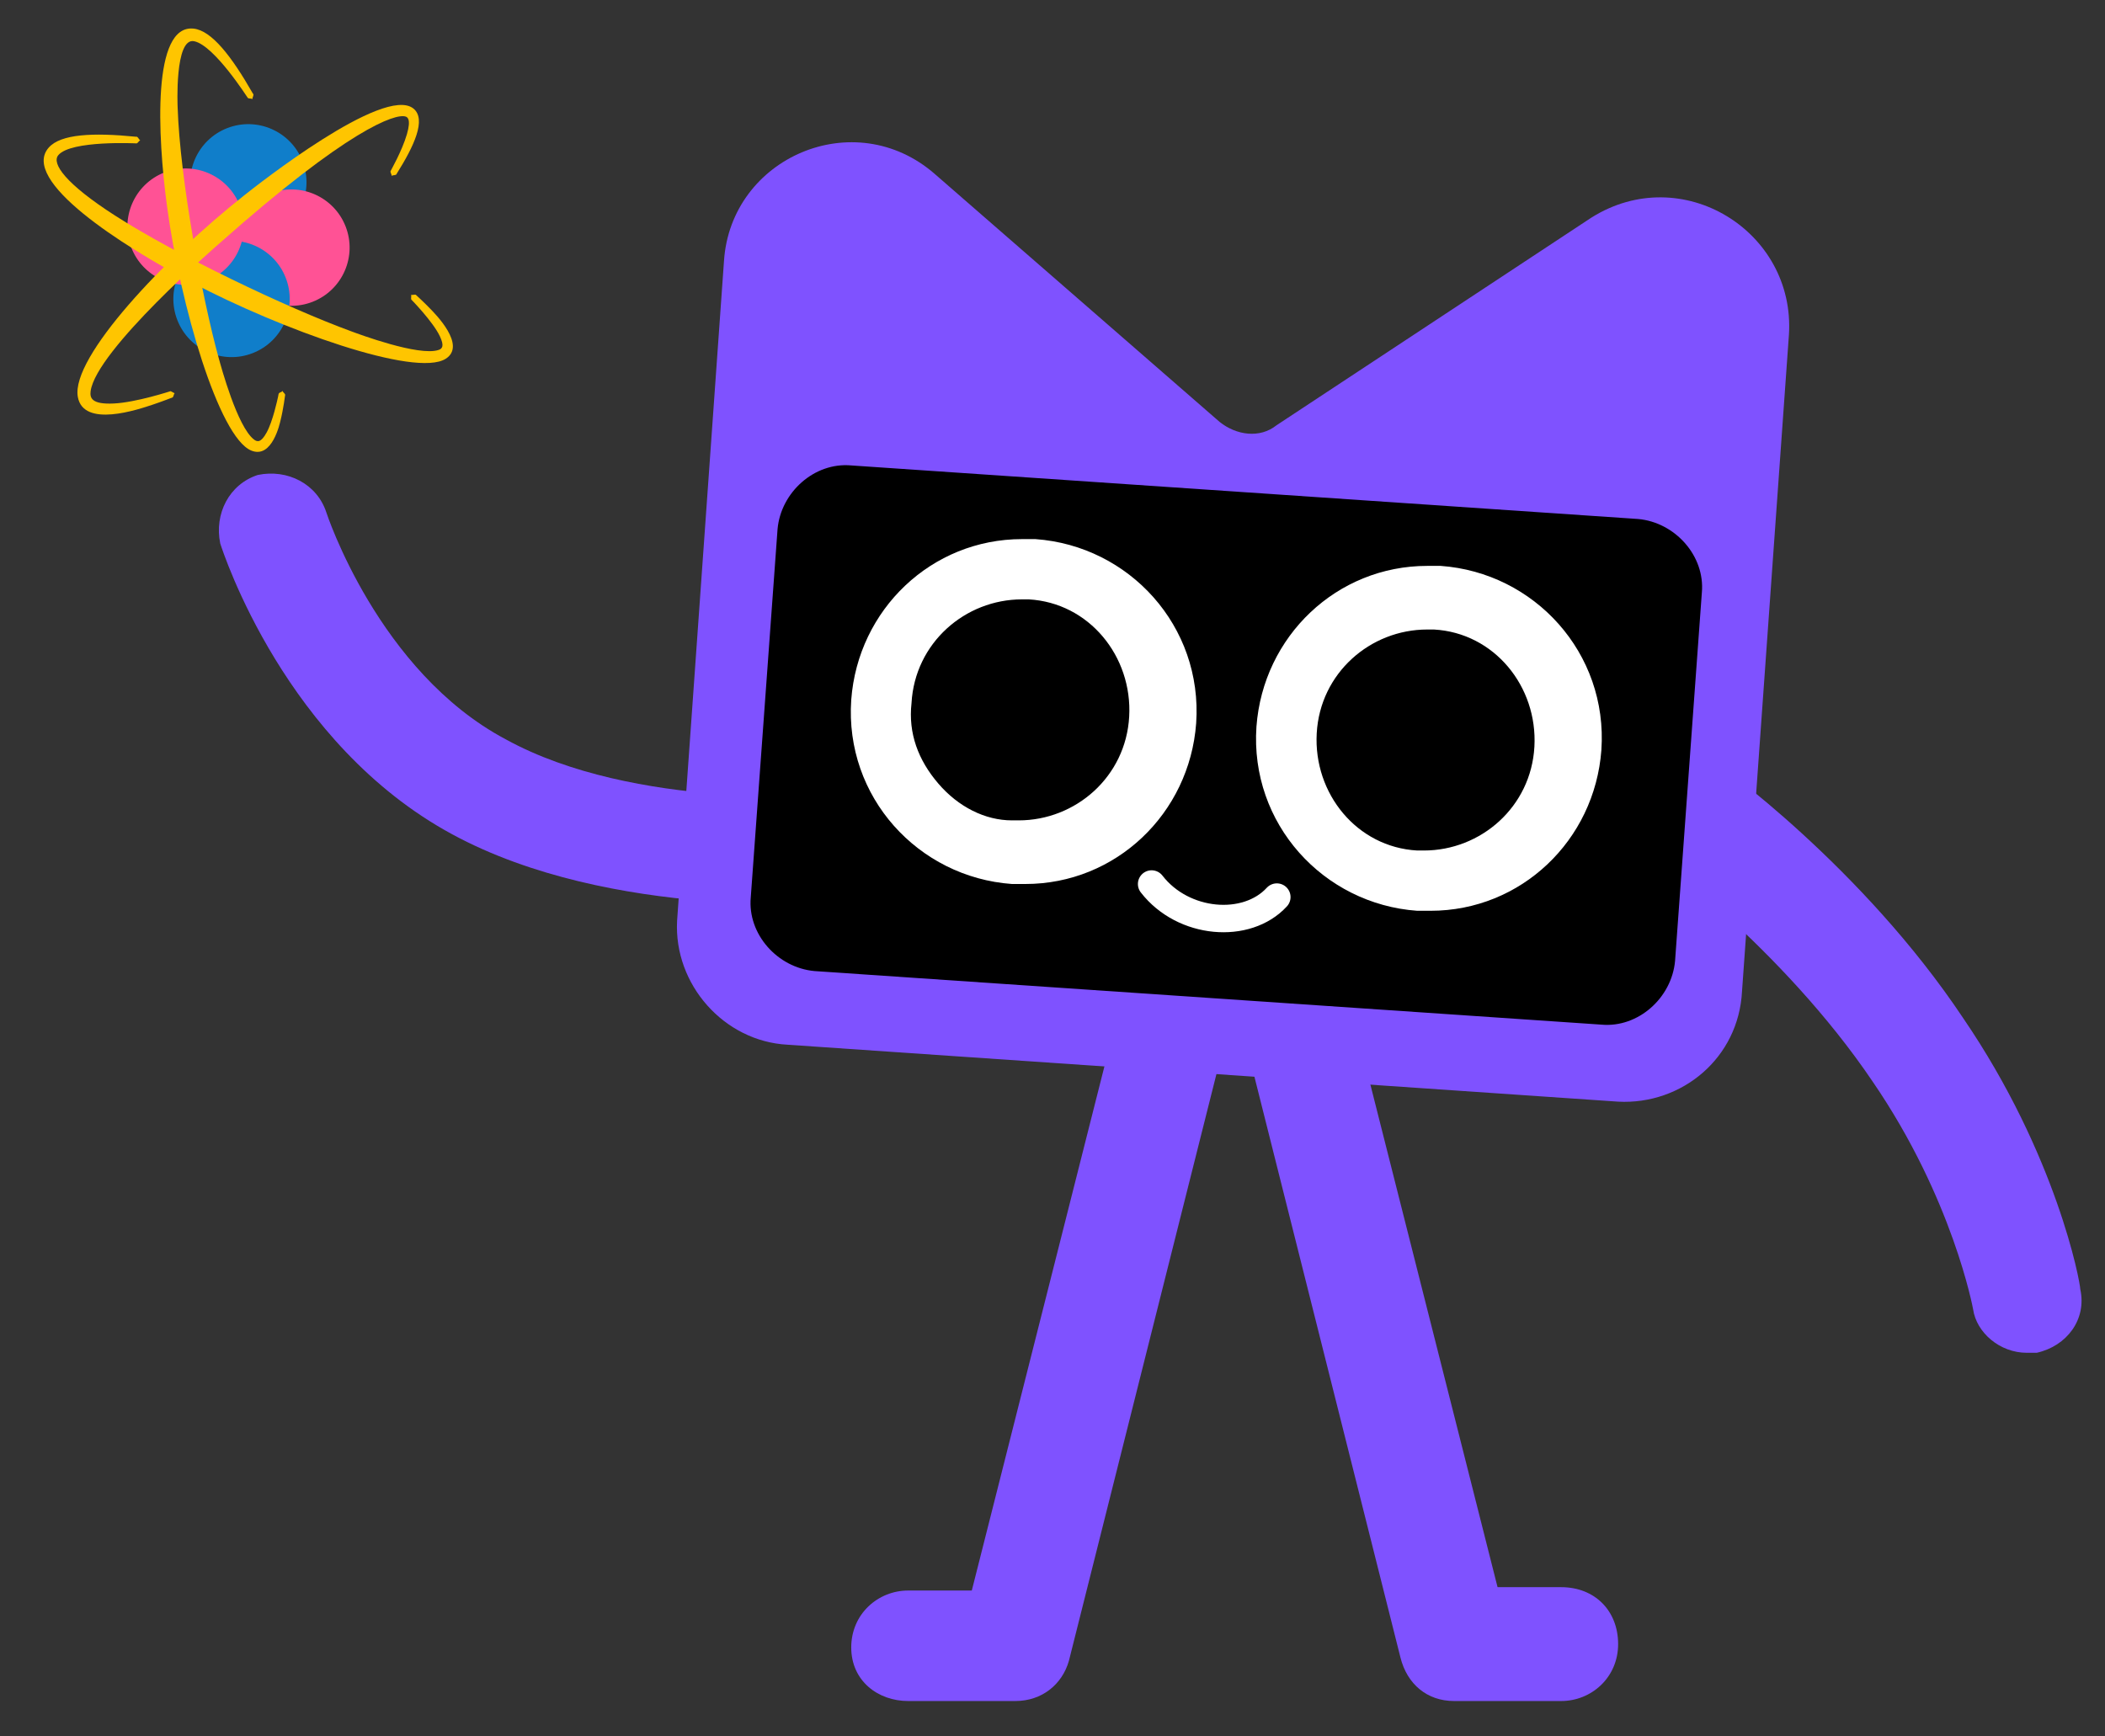
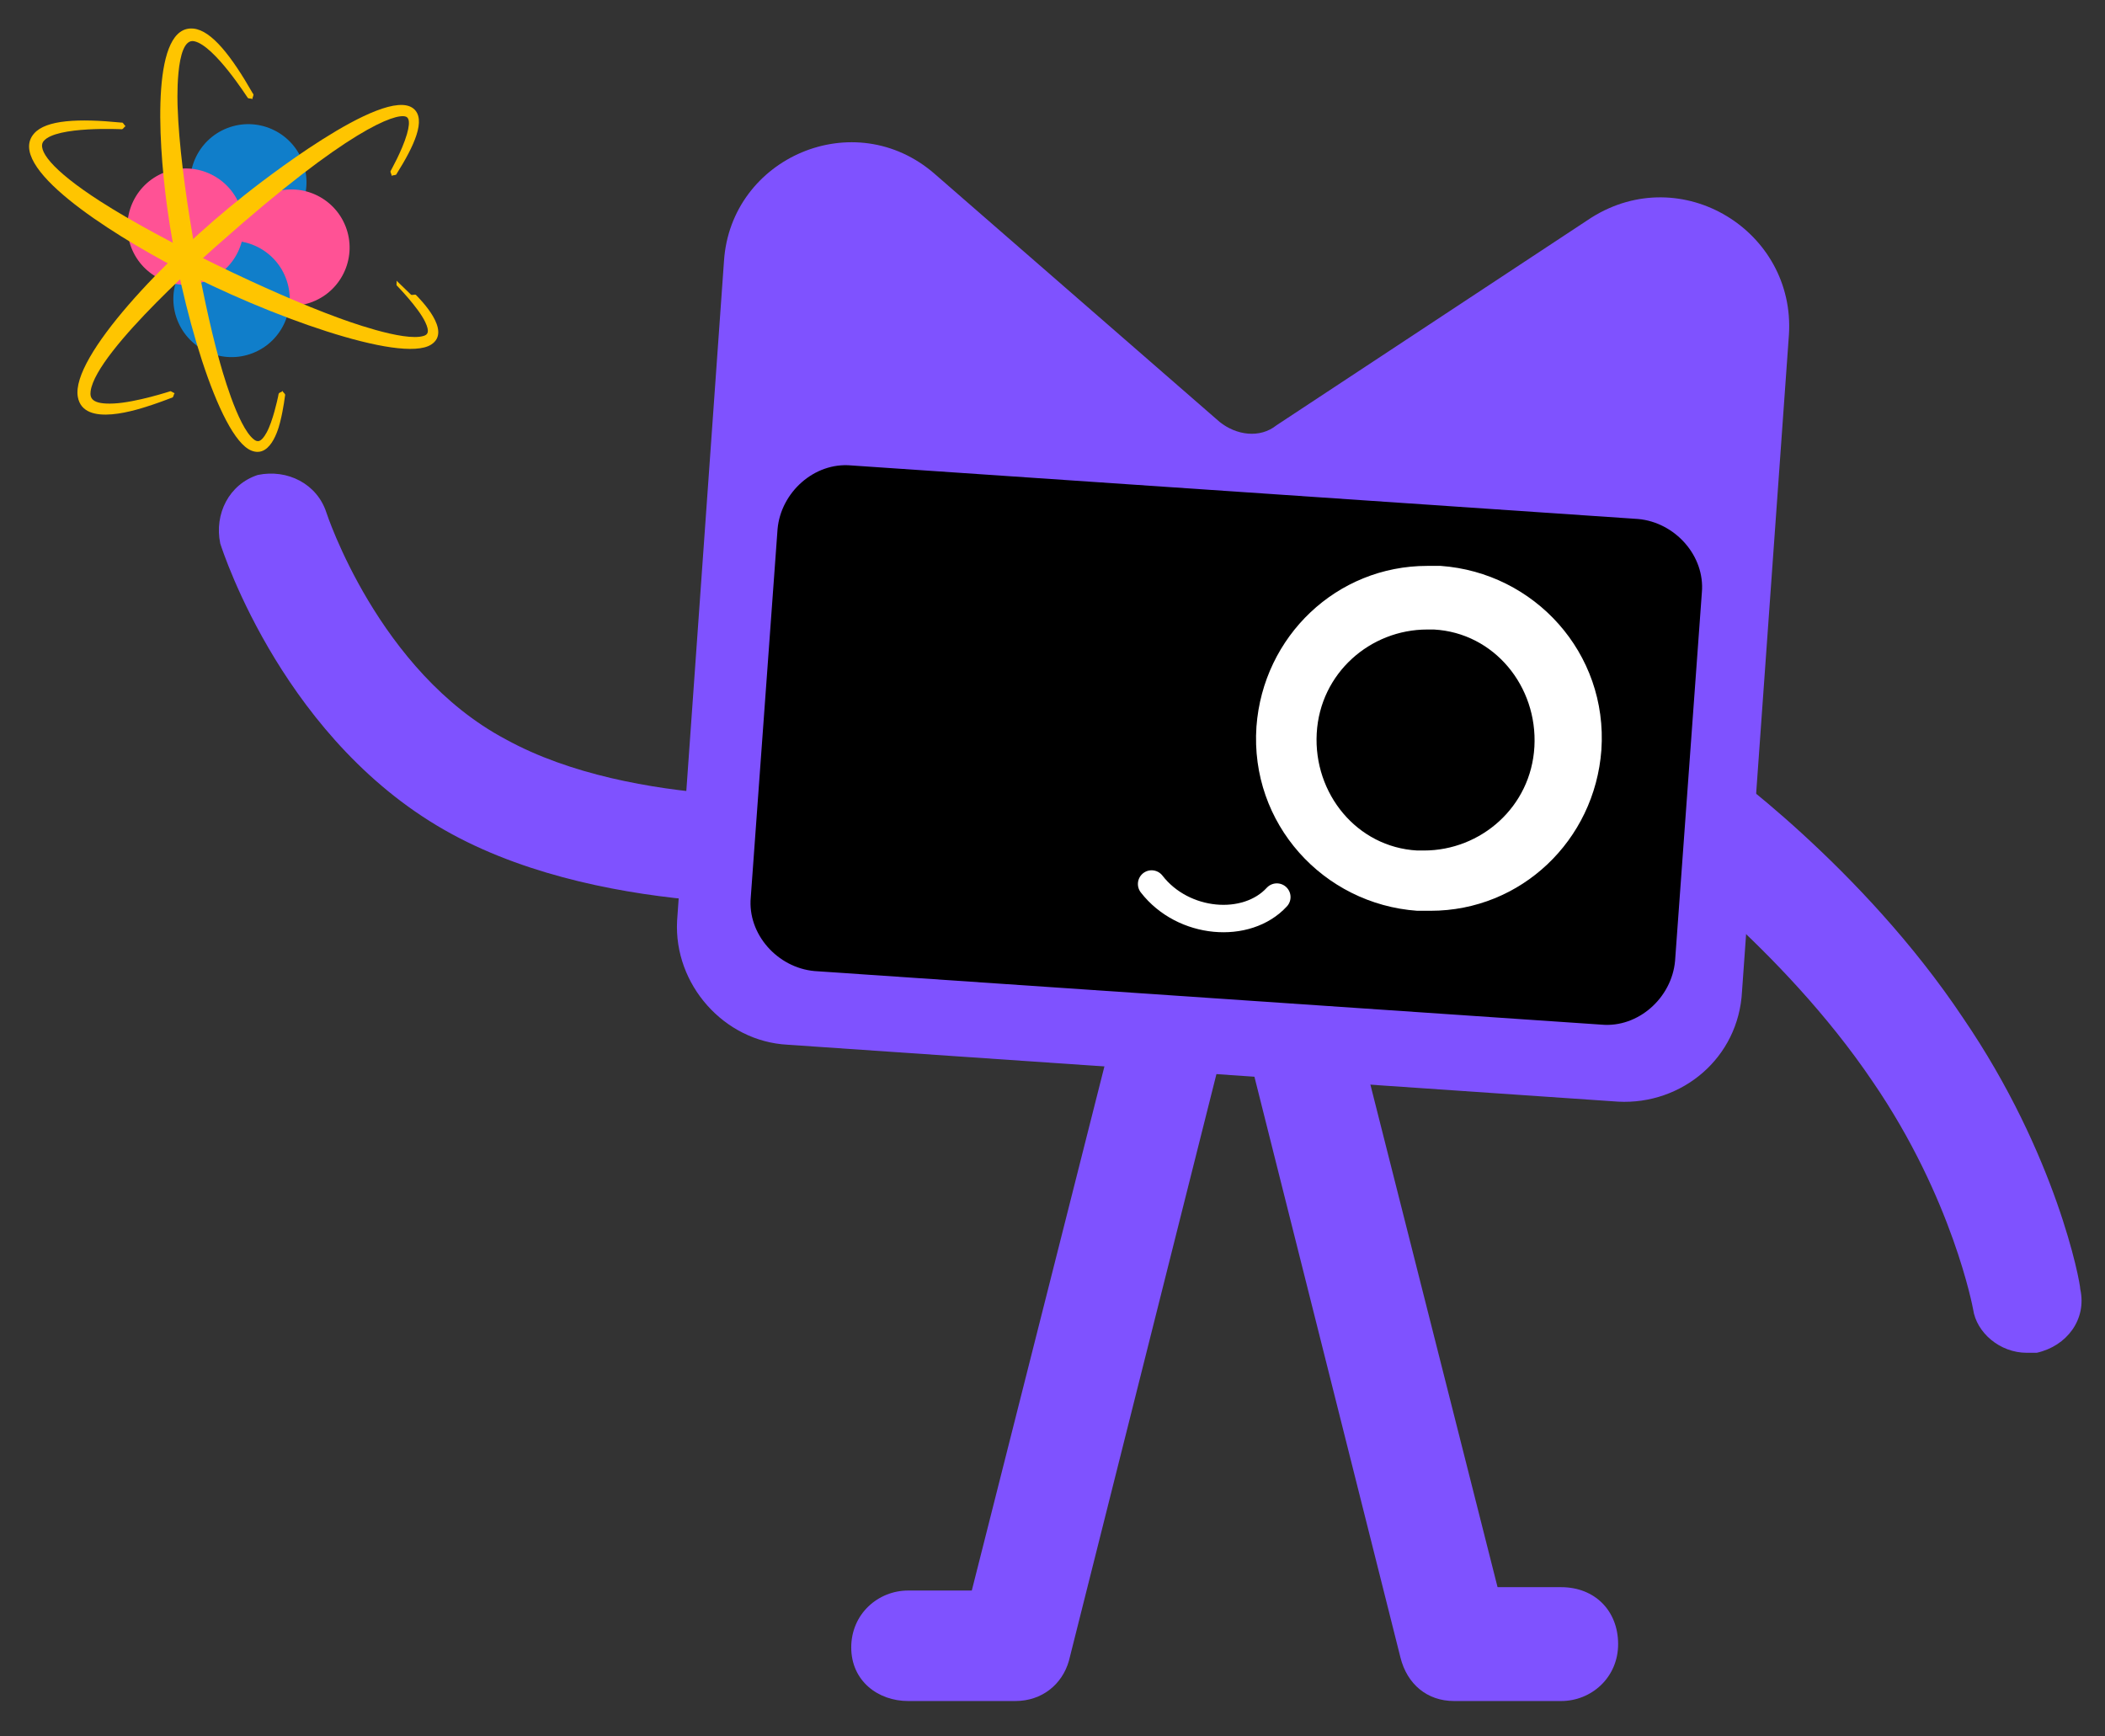
<svg xmlns="http://www.w3.org/2000/svg" width="100%" height="100%" viewBox="0 0 400 330" version="1.1" xml:space="preserve" style="fill-rule:evenodd;clip-rule:evenodd;stroke-linecap:round;stroke-linejoin:round;stroke-miterlimit:1.5;">
  <rect x="0" y="0" width="400" height="330" fill="#333333" stroke="none" />
  <g>
    <path d="M276.3,323.273l20.364,-0c5.727,-0 10.818,-4.455 10.818,-10.818c0,-6.364 -4.455,-10.819 -10.818,-10.819l-12.091,0l-26.727,-105.636c-1.273,-5.727 -7,-8.909 -12.728,-7.636c-5.727,1.272 -8.909,7 -7.636,12.727l28.636,113.909c1.273,5.091 5.091,8.273 10.182,8.273Z" style="fill:#7f52ff;fill-rule:nonzero;" />
    <path d="M172.573,323.273l20.364,-0c5.09,-0 8.909,-3.182 10.181,-7.637l28.637,-113.909c1.272,-5.727 -1.909,-11.454 -7.637,-12.727c-5.727,-1.273 -11.454,1.909 -12.727,7.636l-26.727,105.637l-12.091,-0c-5.727,-0 -10.818,4.454 -10.818,10.818c-0,6.364 5.091,10.182 10.818,10.182Z" style="fill:#7f52ff;fill-rule:nonzero;" />
    <path d="M385.118,257.091l1.909,-0c5.728,-1.273 9.546,-6.364 8.273,-12.091c0,-1.273 -4.454,-25.455 -22.273,-51.545c-19.09,-28.637 -46.454,-48.364 -47.727,-49c-4.454,-3.182 -11.454,-2.546 -14.636,2.545c-3.182,5.091 -2.546,11.455 2.545,14.636c0,0 25.455,18.455 42.637,43.909c15.272,22.273 19.091,43.273 19.091,43.273c0.636,4.455 5.09,8.273 10.181,8.273Z" style="fill:#7f52ff;fill-rule:nonzero;" />
    <path d="M162.501,171.787c4.236,-1.378 7.488,-5.781 7.124,-11.016c-0.561,-5.84 -5.359,-10.302 -11.199,-9.741c-0.605,0.197 -37.854,2.944 -62.308,-10.516c-24.257,-12.854 -34.099,-43.112 -34.099,-43.112c-1.771,-5.446 -7.385,-8.305 -13.028,-7.138c-5.447,1.771 -8.305,7.385 -7.139,13.029c0.591,1.815 12.401,38.124 44.073,55.259c30.067,16.318 72.552,13.206 74.367,12.615c0.197,0.606 0.999,1.014 2.209,0.62Z" style="fill:#7f52ff;fill-rule:nonzero;" />
    <path d="M307.482,209.364l-157.818,-10.819c-12.091,-0.636 -21.637,-11.454 -21,-23.545l8.909,-125.364c1.273,-19.727 24.818,-29.909 40.091,-16.545l54.091,47.091c3.182,2.545 7.636,3.182 10.818,0.636l59.818,-39.454c17.182,-10.819 38.818,2.545 37.546,22.272l-8.91,124.728c-0.636,12.727 -11.454,21.636 -23.545,21Z" style="fill:#7f52ff;fill-rule:nonzero;" />
    <clipPath id="_clip1">
      <path d="M307.482,209.364l-157.818,-10.819c-12.091,-0.636 -21.637,-11.454 -21,-23.545l8.909,-125.364c1.273,-19.727 24.818,-29.909 40.091,-16.545l54.091,47.091c3.182,2.545 7.636,3.182 10.818,0.636l59.818,-39.454c17.182,-10.819 38.818,2.545 37.546,22.272l-8.91,124.728c-0.636,12.727 -11.454,21.636 -23.545,21Z" clip-rule="nonzero" />
    </clipPath>
    <g clip-path="url(#_clip1)">
      <path d="M154.755,184.545l149.545,10.182c7,0.637 13.364,-5.091 14,-12.091l5.091,-70c0.636,-7 -5.091,-13.363 -12.091,-14l-149.545,-10.181c-7,-0.637 -13.364,5.09 -14,12.09l-5.091,70c-0.637,7 5.091,13.364 12.091,14Z" style="fill-rule:nonzero;" />
      <clipPath id="_clip2">
        <path d="M154.755,184.545l149.545,10.182c7,0.637 13.364,-5.091 14,-12.091l5.091,-70c0.636,-7 -5.091,-13.363 -12.091,-14l-149.545,-10.181c-7,-0.637 -13.364,5.09 -14,12.09l-5.091,70c-0.637,7 5.091,13.364 12.091,14Z" clip-rule="nonzero" />
      </clipPath>
      <g clip-path="url(#_clip2)">
        <path d="M218.833,168c6.016,7.769 18.095,8.702 23.796,2.485" style="fill:none;stroke:#fff;stroke-width:5.21px;" />
        <path d="M271.209,119.636c-10.818,0 -20.363,8.273 -21,19.728c-0.636,11.454 7.637,21.636 19.091,22.272l1.273,0c10.818,0 20.364,-8.272 21,-19.727c0.636,-11.454 -7.636,-21.636 -19.091,-22.273l-1.273,0m0,-12.091l2.546,0c17.818,1.273 31.818,16.546 30.545,35c-1.273,17.182 -15.273,30.546 -32.454,30.546l-2.546,-0c-17.818,-1.273 -31.818,-16.546 -30.545,-35c1.272,-17.182 15.272,-30.546 32.454,-30.546Z" style="fill:#fff;fill-rule:nonzero;" />
-         <path d="M194.209,113.909c-10.818,0 -20.363,8.273 -21,19.727c-0.636,5.728 1.273,10.819 5.091,15.273c3.818,4.455 8.909,7 14,7l1.273,0c10.818,0 20.364,-8.273 21,-19.727c0.636,-11.455 -7.636,-21.637 -19.091,-22.273l-1.273,0m0,-11.454l2.546,-0c17.818,1.272 31.818,16.545 30.545,35c-1.273,17.181 -15.273,30.545 -32.454,30.545l-2.546,0c-17.818,-1.273 -31.818,-16.545 -30.545,-35c1.272,-17.182 15.272,-30.545 32.454,-30.545Z" style="fill:#fff;fill-rule:nonzero;" />
      </g>
    </g>
    <g id="Atom">
      <g id="Layer1">
        <path d="M57.479,30.618c2.226,5.681 -0.579,12.099 -6.26,14.325c-5.681,2.225 -12.1,-0.58 -14.325,-6.261c-2.225,-5.681 0.58,-12.099 6.261,-14.325c5.68,-2.225 12.099,0.58 14.324,6.261Z" style="fill:#107eca;" />
        <path d="M65.672,43.028c2.225,5.681 -0.58,12.099 -6.261,14.325c-5.681,2.225 -12.099,-0.58 -14.325,-6.261c-2.225,-5.681 0.58,-12.099 6.261,-14.325c5.681,-2.225 12.099,0.58 14.325,6.261Z" style="fill:#ff5295;" />
        <path d="M54.29,52.782c2.225,5.681 -0.58,12.1 -6.261,14.325c-5.68,2.225 -12.099,-0.58 -14.325,-6.261c-2.225,-5.68 0.58,-12.099 6.261,-14.324c5.681,-2.226 12.1,0.579 14.325,6.26Z" style="fill:#107eca;" />
        <path d="M45.555,39.036c2.225,5.681 -0.58,12.1 -6.261,14.325c-5.68,2.225 -12.099,-0.58 -14.324,-6.261c-2.226,-5.68 0.579,-12.099 6.26,-14.324c5.681,-2.226 12.1,0.58 14.325,6.26Z" style="fill:#ff5295;" />
      </g>
-       <path d="M78.128,56.028c0.281,0.088 0.602,-0.098 0.883,-0.009c0.011,0.003 1.627,1.487 2.775,2.688c0.798,0.835 6.949,6.918 2.906,9.477c-5.725,3.623 -31.209,-5.55 -48.222,-14.486c-13.287,-6.978 -32.731,-19.418 -27.205,-25.655c2.286,-2.581 8.407,-2.865 16.537,-2.06c0.086,0.009 0.192,-0.029 0.259,0.026c0.345,0.284 0.236,0.382 0.579,0.664c-0.274,0.107 -0.39,0.473 -0.664,0.579c-0.001,0.001 -12.51,-0.643 -14.901,2.242c-1.293,1.561 1.284,5.367 10.781,11.471c11.537,7.416 32.468,17.468 45.059,22.063c1.127,0.411 12.676,4.745 16.421,3.479c0.681,-0.23 1.149,-0.698 0.248,-2.605c-1.327,-2.805 -5.445,-6.99 -5.446,-6.993c-0.05,-0.29 0.04,-0.592 -0.01,-0.881Z" style="fill:#ffc500;" />
+       <path d="M78.128,56.028c0.281,0.088 0.602,-0.098 0.883,-0.009c0.798,0.835 6.949,6.918 2.906,9.477c-5.725,3.623 -31.209,-5.55 -48.222,-14.486c-13.287,-6.978 -32.731,-19.418 -27.205,-25.655c2.286,-2.581 8.407,-2.865 16.537,-2.06c0.086,0.009 0.192,-0.029 0.259,0.026c0.345,0.284 0.236,0.382 0.579,0.664c-0.274,0.107 -0.39,0.473 -0.664,0.579c-0.001,0.001 -12.51,-0.643 -14.901,2.242c-1.293,1.561 1.284,5.367 10.781,11.471c11.537,7.416 32.468,17.468 45.059,22.063c1.127,0.411 12.676,4.745 16.421,3.479c0.681,-0.23 1.149,-0.698 0.248,-2.605c-1.327,-2.805 -5.445,-6.99 -5.446,-6.993c-0.05,-0.29 0.04,-0.592 -0.01,-0.881Z" style="fill:#ffc500;" />
      <path d="M53.682,74.29c0.091,0.28 0.419,0.441 0.51,0.72c0.004,0.01 -0.359,2.806 -0.889,4.905c-0.101,0.397 -1.553,7.374 -5.569,5.706c-6.145,-2.551 -13.451,-27.576 -15.977,-46.268c-1.868,-13.82 -2.838,-34.737 5.022,-33.917c3.434,0.358 7.225,5.26 11.26,12.32c0.041,0.072 0.129,0.133 0.123,0.216c-0.033,0.442 -0.17,0.412 -0.204,0.857c-0.247,-0.16 -0.611,-0.045 -0.857,-0.204c-0.061,-0.04 -6.324,-9.95 -10.187,-10.787c-3.792,-0.822 -3.158,12.568 -3.158,12.578c0.444,13.541 4.636,36.21 7.815,47.676c0.434,1.566 3.515,13.008 6.692,15.439c0.634,0.485 1.327,0.625 2.401,-1.332c1.175,-2.139 2.059,-6.261 2.179,-6.821c0.111,-0.518 0.082,-0.527 0.121,-0.577c0.274,-0.356 0.442,-0.154 0.718,-0.511Z" style="fill:#ffc500;" />
      <path d="M74.42,33.412c0.015,-0.293 -0.238,-0.559 -0.222,-0.852c0.003,-0.059 2.171,-3.796 3.124,-7.049c0.878,-2.998 0.006,-3.279 -0.25,-3.362c-1.93,-0.623 -10.875,2.352 -35.302,24.039c-0.41,0.364 -23.528,20.376 -24.55,28.164c-0.171,1.308 0.238,2.531 4.408,2.33c4.263,-0.205 10.76,-2.342 10.774,-2.338c0.281,0.084 0.512,0.298 0.794,0.382c-0.211,0.206 -0.174,0.589 -0.384,0.795c-0.008,0.008 -2.108,0.817 -3.699,1.349c-2.783,0.93 -13.289,4.539 -14.33,-1.466c-1.306,-7.535 16.506,-26.329 31.673,-38.32c2.263,-1.789 26.503,-20.954 32.097,-16.459c2.537,2.038 0.103,7.181 -3.144,12.349c-0.045,0.071 -0.058,0.18 -0.135,0.214c-0.407,0.18 -0.445,0.043 -0.854,0.224Z" style="fill:#ffc500;" />
    </g>
  </g>
</svg>